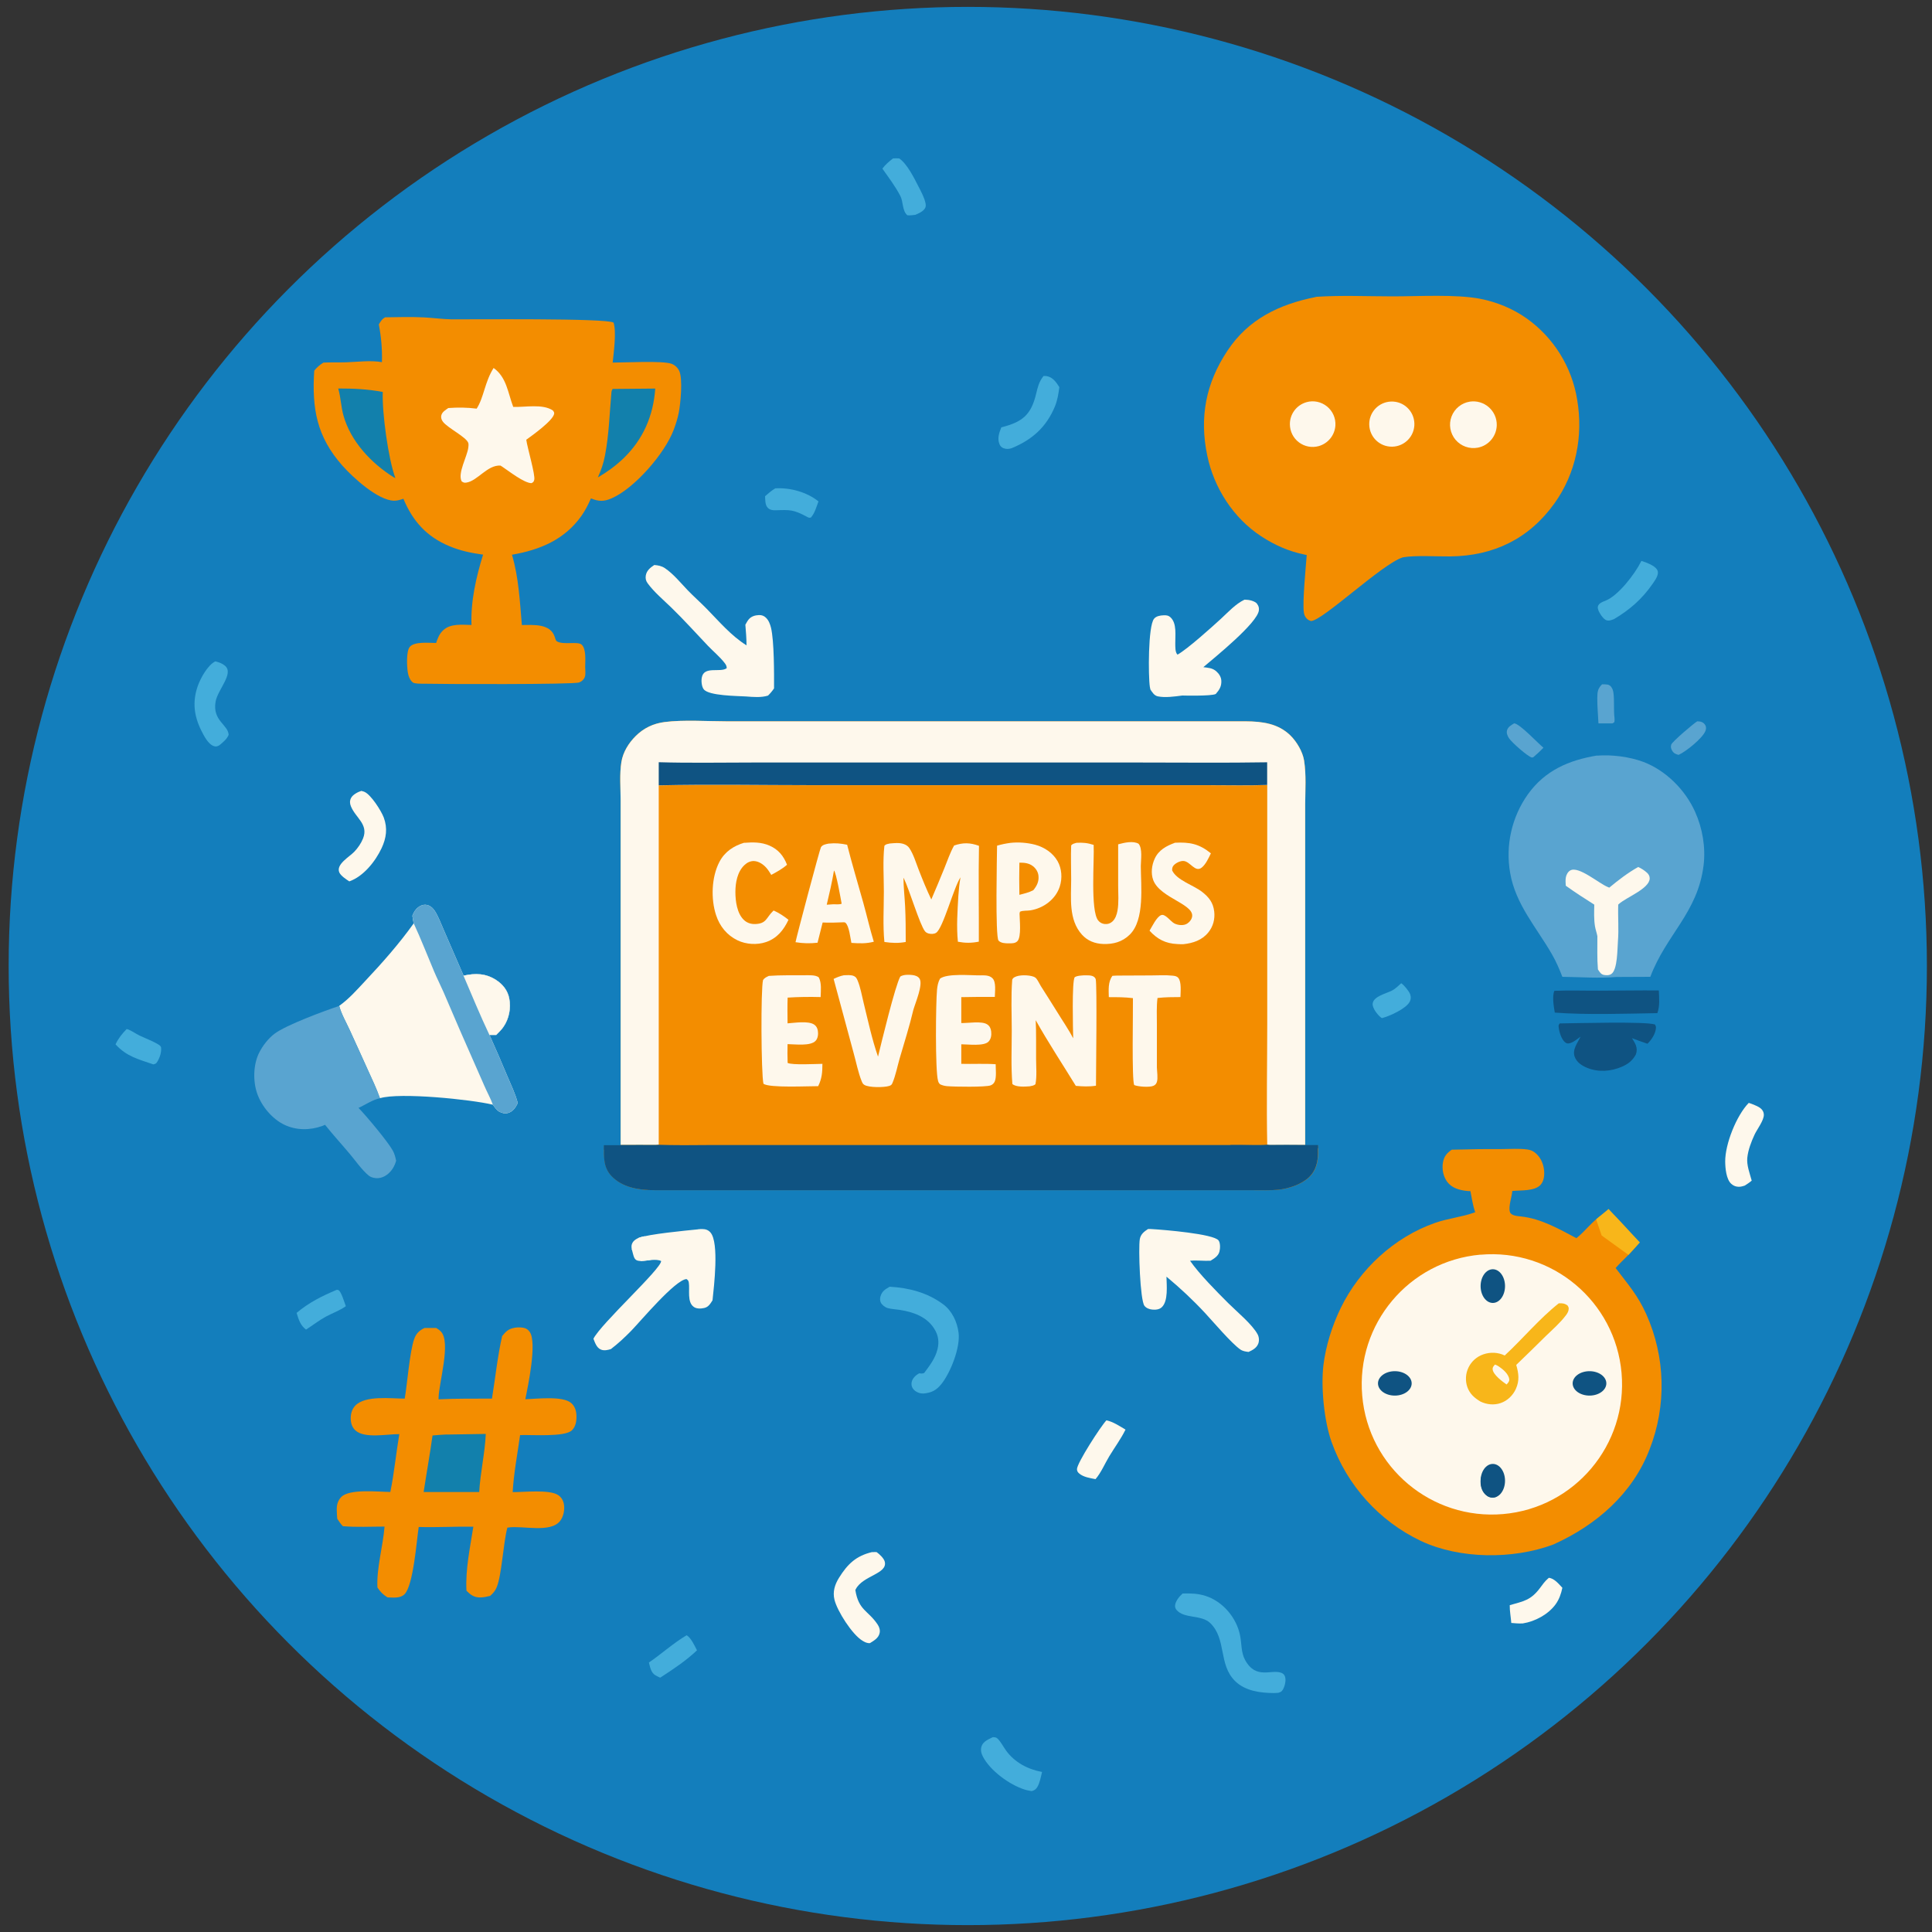
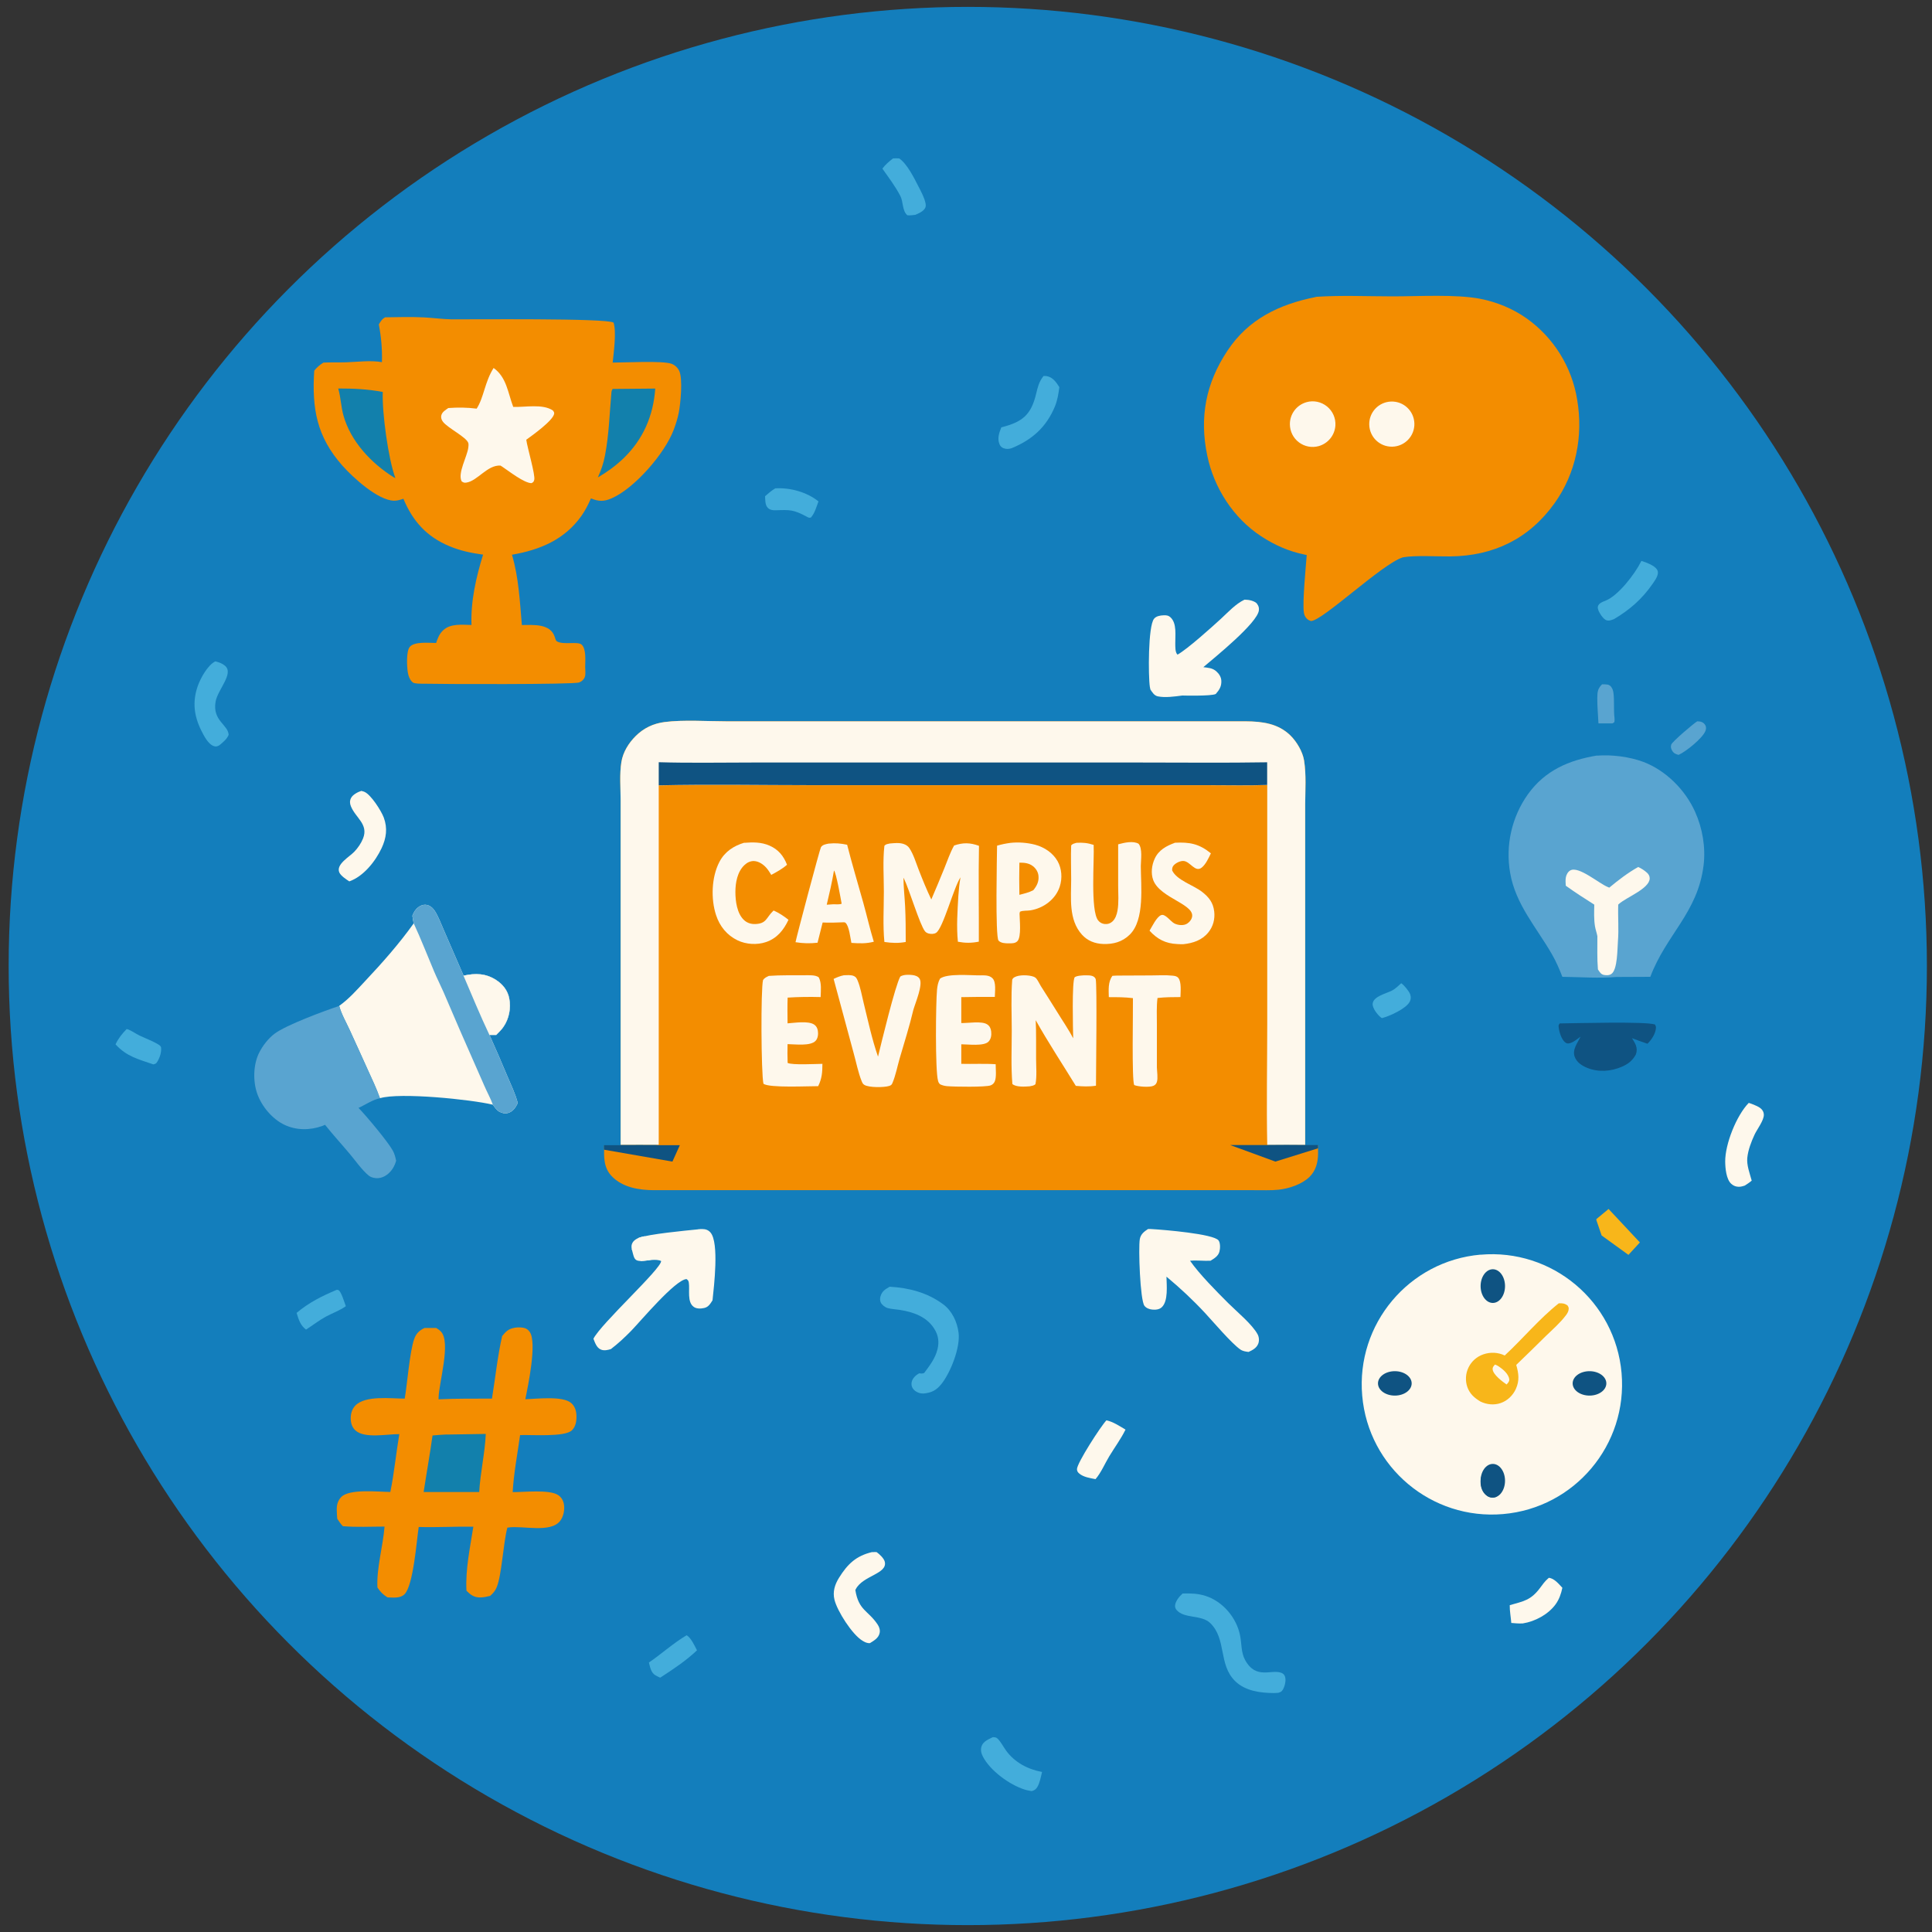
<svg xmlns="http://www.w3.org/2000/svg" id="Layer_1" data-name="Layer 1" viewBox="0 0 250 250">
  <rect x="0" y="0" width="250" height="250" fill="#333333" stroke="none" />
  <defs>
    <style> .cls-1 { fill: #f8b61a; } .cls-1, .cls-2, .cls-3, .cls-4, .cls-5, .cls-6, .cls-7, .cls-8 { stroke-width: 0px; } .cls-2 { fill: #137ebc; } .cls-3 { fill: #43addb; } .cls-4 { fill: #1280ac; } .cls-5 { fill: #f38d00; } .cls-6 { fill: #0f5382; } .cls-7 { fill: #59a4d0; } .cls-8 { fill: #fef8ec; } </style>
  </defs>
  <circle class="cls-2" cx="125.23" cy="125" r="124.11" />
  <path class="cls-5" d="M80.31,148.15v-34.81s0-9.75,0-9.75c0-1.61-.16-3.42.1-5,.21-1.28.93-2.43,1.84-3.34,1.04-1.04,2.31-1.64,3.76-1.82,2.38-.31,5.63-.09,8.12-.09h15.37s51.72,0,51.72,0c2.11.01,4.19.28,5.77,1.84.82.81,1.58,2.1,1.76,3.24.29,1.83.15,3.84.14,5.69v9.8s0,34.24,0,34.24c-1.61-.02-3.21-.02-4.82,0,.82.29,5.24.05,6.48.05,0,.33.01.67.01,1,0,1.16-.27,2.28-1.13,3.11-.99.95-2.65,1.5-3.99,1.64-1.03.11-2.12.05-3.16.06h-5.33s-17.38,0-17.38,0h-54.88c-1.95,0-4.13-.33-5.55-1.83-1.07-1.13-.99-2.53-.96-3.97,1.56,0,5.73.24,6.96-.06-1.6-.01-3.21-.01-4.81,0Z" />
  <path class="cls-8" d="M80.31,148.15v-34.81s0-9.75,0-9.75c0-1.61-.16-3.42.1-5,.21-1.28.93-2.43,1.84-3.34,1.04-1.04,2.31-1.64,3.76-1.82,2.38-.31,5.63-.09,8.12-.09h15.37s51.72,0,51.72,0c2.11.01,4.19.28,5.77,1.84.82.81,1.58,2.1,1.76,3.24.29,1.83.15,3.84.14,5.69v9.8s0,34.24,0,34.24c-1.61-.02-3.21-.02-4.82,0h-.09c-.11-5.24,0-10.5,0-15.73v-30.84c-2.44.09-4.89.03-7.33.03h-12.59s-38.83,0-38.83,0c-6.66,0-13.33-.13-19.99.02v46.5s-.1,0-.1,0c-1.6-.01-3.21-.01-4.81,0Z" />
  <path class="cls-6" d="M85.23,98.63c4,.12,8.02.04,12.02.04h21.25s29.36,0,29.36,0c5.37,0,10.74.06,16.11-.03v2.93c-2.43.09-4.88.03-7.32.03h-12.59s-38.83,0-38.83,0c-6.66,0-13.33-.13-19.99.02v-3Z" />
-   <path class="cls-6" d="M85.22,148.14c2.06.09,4.14.03,6.21.03h10.46s32.68,0,32.68,0h20.04s6.16,0,6.16,0c1.05,0,2.16.08,3.19-.03h.09c.82.3,5.24.07,6.48.06,0,.33.01.67.01,1,0,1.16-.27,2.28-1.13,3.11-.99.95-2.65,1.5-3.99,1.64-1.03.11-2.12.05-3.16.06h-5.33s-17.38,0-17.38,0h-54.88c-1.95,0-4.13-.33-5.55-1.83-1.07-1.13-.99-2.53-.96-3.97,1.56,0,5.73.24,6.96-.06h.1Z" />
  <path class="cls-8" d="M140.21,126.21c.4,0,1.08-.06,1.4.23.04.03.15.18.17.24.2.61.04,12.16.04,13.81-.88.14-1.73.1-2.61.02-1.74-2.84-3.57-5.6-5.19-8.5.08,1.65.04,3.31.05,4.96,0,1.06.12,2.27-.08,3.32-.21.2-.48.22-.76.28-.62.04-1.74.13-2.23-.3-.19-2.27-.08-4.61-.08-6.89,0-2.18-.11-4.43.06-6.61.08-.16.13-.22.28-.31.59-.35,1.85-.31,2.48-.08.16.06.29.15.39.28.21.28.37.63.55.93.67,1.07,1.36,2.12,2.02,3.2.72,1.19,1.53,2.33,2.17,3.57-.02-1.02-.19-7.44.2-7.91.35-.21.73-.2,1.13-.24Z" />
  <path class="cls-8" d="M123.45,109.41c1.18-.4,2.08-.38,3.23.04-.08,4.13,0,8.27-.02,12.4-.97.19-1.73.19-2.71.01-.2-1.94-.05-4,.06-5.94.06-.81.13-1.6.28-2.4-.89,1.34-2.24,6.56-3.15,7.18-.27.18-.69.18-1,.09-.19-.06-.34-.14-.46-.3-.66-.84-2.01-5.36-2.7-6.78l-.07-.13c0,1.22.15,2.46.21,3.68.08,1.54.08,3.08.08,4.63-.97.18-1.78.14-2.76,0-.21-2.12-.07-4.38-.07-6.52,0-1.94-.15-4.01.07-5.93.2-.22.39-.22.68-.29.58-.05,1.21-.13,1.78.05.31.1.57.26.76.53.54.8.86,1.89,1.21,2.79.51,1.31,1.03,2.6,1.64,3.87.58-1.35,1.15-2.71,1.7-4.07.4-.98.73-1.99,1.25-2.91Z" />
  <path class="cls-8" d="M99.49,126.28c1.5-.11,3.04-.07,4.55-.08.51,0,1.55-.08,1.92.29.38.75.25,1.71.23,2.53-1.42-.04-2.85-.02-4.27.07-.04,1.11-.02,2.22-.01,3.33.91-.06,2.65-.35,3.43.15.29.19.43.47.49.8.07.43.02.98-.29,1.31-.66.72-2.68.44-3.63.43-.02.81-.02,1.62.01,2.43.58.3,3.64.13,4.5.12,0,1.08-.06,1.91-.55,2.89-1.25-.01-6.3.25-7.08-.31-.3-1.27-.36-12.3-.05-13.43.2-.29.44-.38.75-.53Z" />
  <path class="cls-8" d="M113.62,136.71c.43-1.78,2.22-9.19,2.88-10.35.41-.26,1.1-.25,1.57-.19.34.04.73.16.92.47.48.76-.54,3.12-.8,4.03-.5,2.12-1.17,4.22-1.78,6.31-.29,1.01-.51,2.16-.91,3.12-.1.25-.18.34-.44.42-.66.21-2.63.23-3.22-.14-.18-.11-.25-.26-.33-.45-.47-1.15-.72-2.5-1.06-3.7l-2.58-9.56c.44-.21.83-.37,1.31-.47.41-.01.96-.08,1.34.11.25.12.33.29.44.53.39.91.56,1.99.8,2.95.57,2.31,1.07,4.68,1.85,6.92Z" />
  <path class="cls-8" d="M126.82,126.21c.55,0,1.17-.05,1.6.37.51.5.32,1.75.31,2.42-1.45-.01-2.89,0-4.34.03v3.35c.86.03,2.66-.3,3.36.18.33.22.46.53.51.92.05.46-.01.95-.34,1.3-.59.63-2.67.35-3.53.35v2.53c1.49.04,2.98-.05,4.45.05,0,.62.12,1.64-.11,2.21-.11.26-.29.43-.55.53-.65.24-4.75.18-5.62.1-.34-.03-.6-.1-.91-.24-.16-.14-.22-.27-.27-.47-.38-1.3-.29-10.14-.13-11.77.05-.51.14-.99.39-1.44.97-.7,3.9-.41,5.18-.42Z" />
  <path class="cls-8" d="M144.69,109.26s.06-.02.09-.03c.75-.2,1.86-.45,2.55-.05.53.62.3,2.08.29,2.88.01,2.57.53,6.96-1.43,8.88-.97.95-2.13,1.26-3.45,1.21-1.06-.04-2.02-.41-2.74-1.21-1.75-1.95-1.39-4.74-1.39-7.15,0-1.47-.06-2.93,0-4.4.2-.22.39-.24.67-.33.81-.05,1.46.01,2.24.27.1,1.93-.44,8.48.58,9.77.22.28.5.43.86.47.37.04.72-.08.99-.33.38-.35.56-.89.65-1.39.19-1.03.09-2.2.09-3.25v-5.36Z" />
  <path class="cls-8" d="M107.27,109.16c.83-.09,1.54-.02,2.35.15.64,2.52,1.39,5,2.09,7.51.47,1.68.85,3.38,1.36,5.04-1,.26-1.87.22-2.9.15-.14-.64-.28-2.15-.76-2.6-.11-.1-.3-.06-.44-.06-.85.04-1.68.06-2.52.02l-.66,2.62c-.99.11-1.87.09-2.85-.07.13-.72,3.14-12.05,3.29-12.29.22-.35.67-.4,1.05-.48Z" />
  <path class="cls-5" d="M107.92,112.64c.3.36.86,3.61.99,4.3-.3.13-.73.07-1.06.07l-.87.06c.35-1.47.69-2.94.94-4.43Z" />
  <path class="cls-8" d="M130.72,109.07c1.03-.12,2.23-.03,3.24.24,1.18.32,2.28,1.05,2.89,2.12.55.97.63,2.22.29,3.27-.53,1.67-2.11,2.83-3.81,3.1-.41.07-.99,0-1.35.18l-.05.23c0,.76.27,3.02-.28,3.58-.29.3-.74.28-1.13.28-.41,0-1.02-.02-1.31-.36-.44-.51-.2-11-.19-12.28.57-.17,1.12-.28,1.71-.36Z" />
  <path class="cls-5" d="M131.9,111.63c.63-.01,1.25.05,1.76.45.4.31.68.77.72,1.28.07.72-.23,1.3-.67,1.83-.56.3-1.19.44-1.8.6-.03-1.39-.03-2.78,0-4.17Z" />
  <path class="cls-8" d="M152.01,109.05c1.93-.1,3.15.13,4.68,1.37-.29.6-.66,1.42-1.18,1.84-.87.7-1.49-.81-2.38-.85-.42-.02-.98.26-1.26.57-.17.19-.21.42-.19.66.6,1.27,2.76,1.9,3.86,2.76.89.69,1.45,1.4,1.58,2.56.11.97-.14,1.93-.76,2.69-.82,1.02-2,1.4-3.25,1.53-.26,0-.52,0-.78-.02-1.51-.07-2.58-.63-3.58-1.73.34-.55.9-1.76,1.49-2.01.54-.23,1.24.83,1.72,1.07.4.21,1,.29,1.44.13.35-.13.66-.44.8-.79.71-1.79-4.05-2.53-4.97-4.94-.33-.88-.2-1.94.19-2.78.51-1.12,1.51-1.65,2.6-2.05Z" />
  <path class="cls-8" d="M96.32,109.06c1.12-.09,2.2-.1,3.25.36,1.15.5,1.83,1.34,2.27,2.48-.61.54-1.33.93-2.04,1.31-.2-.32-.39-.64-.64-.92-.39-.44-.97-.84-1.58-.87-.48-.02-.9.19-1.25.52-.92.87-1.17,2.28-1.17,3.49,0,1.18.21,2.78,1.11,3.62.4.38.92.54,1.46.52,1.47-.05,1.41-.82,2.29-1.67.03-.03.06-.05.09-.08.7.31,1.33.73,1.92,1.2-.62,1.32-1.47,2.39-2.9,2.88-1.16.4-2.59.31-3.69-.22-1.37-.66-2.31-1.82-2.78-3.26-.69-2.08-.6-4.92.43-6.89.69-1.32,1.83-2.07,3.23-2.49Z" />
  <path class="cls-8" d="M143.96,126.27c.19-.01.37-.02.56-.03l4.44-.02c.9,0,1.86-.07,2.76.03.3.03.55.06.75.29.44.52.29,1.85.28,2.48-.99,0-1.98.01-2.97.12-.14,1.12-.08,2.29-.08,3.42v5.54c.01.52.16,1.43,0,1.9-.08.25-.2.39-.44.5-.5.23-1.98.12-2.49-.09-.34-.56-.14-9.74-.17-11.25-1.04-.13-2.07-.13-3.12-.13-.02-.94-.12-1.95.46-2.75Z" />
-   <path class="cls-5" d="M189.95,148.73c1.46-.05,2.94-.03,4.41-.04,1.06,0,2.21-.09,3.26.05.37.05.68.16.98.39.68.51,1.09,1.36,1.19,2.2.08.65.03,1.43-.41,1.95-.75.89-2.61.72-3.69.83-.05.76-.54,2.05-.3,2.74.17.48,1.03.51,1.44.56,2.62.29,4.88,1.61,7.16,2.81,1.2-.96,2.06-2.23,3.38-3.07.47-.02.95.02,1.42.05.78.69,2.72,2.84,3.2,3.73-.85,1.15-1.98,2.08-2.93,3.15,1.6,2.12,2.86,3.5,3.97,5.98,2.48,5.53,2.64,11.83.43,17.47-2.19,5.74-6.9,9.82-12.4,12.3-.03.01-.06.03-.09.04-5.2,1.93-12.08,1.89-17.1-.47-5.4-2.57-9.56-7.18-11.57-12.82-.96-2.7-1.39-7.1-1.05-9.93.3-2.49,1.14-5.14,2.24-7.4,2.44-5.01,6.92-9.16,12.21-11.01,1.65-.58,3.39-.74,5.03-1.32l.16-.06c-.31-.88-.44-1.82-.62-2.73-.14,0-.28,0-.42-.02-.99-.1-1.97-.36-2.59-1.19-.5-.68-.69-1.63-.55-2.46.14-.82.48-1.22,1.14-1.69l2.11-.04Z" />
  <path class="cls-8" d="M191.57,162.36c9.27-.82,17.45,6.04,18.26,15.31.81,9.27-6.06,17.45-15.33,18.25-9.26.8-17.43-6.05-18.23-15.32-.81-9.26,6.04-17.43,15.3-18.25Z" />
  <path class="cls-1" d="M201.71,168.65c.47-.02.74,0,1.13.28.08.14.15.22.15.39,0,.33-.15.59-.34.85-.74.99-1.74,1.86-2.63,2.72-1.26,1.25-2.54,2.5-3.82,3.73.32,1.1.44,2.03-.05,3.11-.39.85-1.09,1.53-1.98,1.83-.85.29-1.8.19-2.6-.2-.78-.47-1.38-.99-1.7-1.88-.28-.83-.23-1.73.15-2.52.39-.81,1.08-1.42,1.93-1.71.91-.31,1.89-.27,2.76.15,2.35-2.18,4.47-4.75,6.98-6.74Z" />
  <path class="cls-8" d="M193.45,176.57c.17.07.33.13.48.24.54.36,1.3.99,1.37,1.69.02.27-.18.47-.35.65-.54-.37-1.72-1.25-1.8-1.94-.03-.31.12-.42.3-.64Z" />
  <path class="cls-6" d="M192.25,190.12c.31-.01.64-.03.95.02.58.1.86.64,1.15,1.09.06.53.03,1.06,0,1.6-.23.34-.49.6-.78.88-.13.03-.26.06-.39.07-.35.03-.62-.08-.88-.3-.47-.39-.68-.96-.71-1.56-.03-.73.19-1.27.66-1.81Z" />
  <g>
    <path class="cls-5" d="M170.27,38.41c3.3-.22,6.7-.06,10.02-.06,3.28,0,8.12-.29,11.23.31,2.12.41,4.23,1.27,6,2.52,3.52,2.49,5.89,6.3,6.57,10.56.79,4.7-.15,9.5-2.94,13.39-3.29,4.59-7.87,6.81-13.49,6.87-1.68.02-4.54-.16-6.07.11-.03,0-.06.01-.09.02-2.67.85-10.31,8.16-11.85,8.23-.25-.08-.41-.15-.59-.35-.2-.22-.29-.45-.34-.74-.2-1.36.25-5.86.37-7.45l-.11-.02-.18-.04c-2.03-.41-3.89-1.24-5.61-2.37-3.59-2.35-6.1-6.25-6.97-10.43-1.04-4.96-.19-9.37,2.61-13.58,2.73-4.12,6.73-6.01,11.44-6.95Z" />
-     <path class="cls-8" d="M190.2,51.97c.88-.13,1.78.13,2.45.72.67.59,1.05,1.44,1.03,2.33-.03,1.43-1.06,2.65-2.46,2.91-1.07.2-2.17-.19-2.88-1.03-.7-.84-.9-1.99-.51-3.01.39-1.02,1.3-1.76,2.38-1.92Z" />
    <path class="cls-8" d="M169.06,52.04c.92-.26,1.91-.05,2.65.55.74.6,1.15,1.52,1.09,2.47-.08,1.26-.95,2.33-2.17,2.67-.88.24-1.82.06-2.55-.49-.73-.55-1.16-1.41-1.17-2.32-.02-1.34.87-2.52,2.16-2.88Z" />
    <path class="cls-8" d="M180,51.96c1.62-.06,2.97,1.21,3.02,2.83.05,1.62-1.23,2.97-2.85,3.01-1.61.04-2.94-1.22-2.99-2.83-.05-1.61,1.21-2.95,2.81-3.01Z" />
  </g>
  <path class="cls-5" d="M49.91,41.06c1.64-.03,3.32-.07,4.95.01,1.19.06,2.36.23,3.55.25,2.13.03,20.2-.18,20.99.43.38,1.23.02,3.82-.12,5.17,1.51,0,6.43-.27,7.61.15.45.17.81.51,1.01.94.47,1.06.16,4.2-.06,5.35-.15.78-.39,1.53-.67,2.27-1.13,3.03-5.06,7.56-8.02,8.85-1,.44-1.69.42-2.68.01-.35.79-.73,1.55-1.23,2.26-2.18,3.08-5.37,4.41-8.99,5.03.88,3,1.01,6.01,1.28,9.1,1.52-.01,3.72-.22,4.27,1.58.06.18.1.44.28.54.85.48,2.67-.04,3.18.41.61.54.47,2.09.46,2.85,0,.38.09,1.01-.05,1.35-.13.34-.4.58-.74.7-.73.28-18.02.22-20.23.16-.3,0-1.01.01-1.26-.15-.38-.25-.61-.89-.67-1.32-.12-.74-.22-2.72.25-3.29.6-.73,2.52-.51,3.41-.51.21-.62.42-1.18.91-1.64.96-.91,2.46-.71,3.67-.69-.11-3.09.59-6.16,1.5-9.1-1.52-.21-2.95-.5-4.37-1.1-2.92-1.22-4.73-3.22-5.94-6.13-.39.13-.81.26-1.22.25-2.09-.04-5.35-3.04-6.66-4.52-3.35-3.78-3.97-7.41-3.66-12.31.35-.43.72-.75,1.19-1.04.98-.05,1.96-.01,2.94-.04,1.49-.05,3.17-.28,4.63-.02.05-1.68-.09-3.23-.4-4.88.25-.42.43-.74.89-.95Z" />
  <path class="cls-8" d="M63.85,47.6c1.71,1.2,1.87,3.23,2.56,5.05,1.52.07,3.83-.44,5.15.48.09.15.17.21.15.39-.11.88-2.83,2.82-3.61,3.38.13,1.01,1.2,4.59,1.03,5.2-.08.27-.12.29-.35.42-.95,0-2.92-1.55-3.76-2.11l-.25-.16c-1.69-.13-2.99,2-4.43,2.2-.27.04-.38-.01-.6-.16-.56-1.04.72-3.21.86-4.38.02-.17.05-.41,0-.58-.23-.76-2.65-1.93-3.28-2.75-.19-.25-.29-.53-.21-.85.12-.44.55-.68.9-.93,1.24-.09,2.43-.08,3.67.08.95-1.48,1.03-3.42,2.19-5.26Z" />
  <path class="cls-4" d="M43.76,50.27c2.01,0,3.8.08,5.77.45-.11,2.61.71,8.68,1.63,11.14-.09-.03-.12-.05-.21-.1-2.9-1.8-5.59-4.66-6.51-8.01-.31-1.11-.34-2.28-.65-3.39,0-.03-.02-.06-.03-.1Z" />
  <path class="cls-4" d="M79.27,50.33l5.52-.05c-.25,3.53-1.56,6.56-4.11,9.03-1.03.98-2.09,1.75-3.32,2.47.42-.91.73-1.82.92-2.81.53-2.73.59-5.45.84-8.2.02-.19.06-.29.16-.45Z" />
  <path class="cls-5" d="M65,172.86c.19-.23.39-.47.62-.65.56-.44,1.47-.52,2.15-.39.33.06.61.27.79.55.94,1.4-.23,6.94-.58,8.69,1.42-.04,4.83-.47,5.93.49.47.4.66,1,.68,1.6.03.67-.07,1.42-.57,1.92-.91.92-5.25.57-6.72.63-.34,2.44-.82,4.92-.96,7.38,1.44.01,4.75-.37,5.88.38.44.29.69.74.76,1.26.1.69-.07,1.55-.51,2.1-1.26,1.59-4.87.56-6.69.84-.04,0-.09.02-.13.02-.54,2.06-.72,6.1-1.37,7.69-.2.49-.47.8-.86,1.14-.43.1-.86.2-1.3.2-.78,0-1.23-.34-1.76-.87-.15-2.76.47-5.57.89-8.29-2.36-.03-4.71.11-7.07.04-.27,1.81-.69,7.52-1.82,8.69-.56.58-1.49.44-2.22.42-.58-.36-.92-.71-1.3-1.28-.13-2.5.72-5.34.92-7.88-1.8,0-3.59.1-5.39-.05-.29-.29-.5-.62-.73-.96-.03-.34-.05-.69-.06-1.03-.03-.67.09-1.29.58-1.79,1.07-1.09,4.83-.66,6.35-.65.5-2.45.74-5.01,1.16-7.48-1.54-.03-4.45.61-5.66-.47-.41-.36-.59-.86-.62-1.4-.04-.67.12-1.34.59-1.83,1.31-1.35,4.6-.9,6.39-.9.34-1.96.64-6.07,1.23-7.72.25-.71.66-1.1,1.33-1.42h1.52c.22.13.43.28.61.47,1.33,1.41-.28,6.64-.31,8.6v.16c2.3-.11,4.61-.08,6.91-.09.44-2.7.72-5.48,1.33-8.15Z" />
  <path class="cls-4" d="M57.82,185.63l5.04-.08c-.11,2.51-.71,5-.85,7.52h-1.94s-5.25,0-5.25,0c.37-2.44.81-4.87,1.15-7.32.61-.07,1.23-.09,1.84-.13Z" />
  <g>
    <path class="cls-8" d="M53.37,118.48c.23-.58.55-1.06,1.15-1.31.34-.14.7-.13,1.02.03.31.15.55.41.74.7.49.78.82,1.72,1.2,2.57l2.51,5.78c1.53-.34,2.88-.31,4.23.57.85.55,1.49,1.36,1.68,2.37.25,1.25-.02,2.64-.75,3.69-.27.39-.6.71-.93,1.04h-.88c.79,1.75,1.55,3.52,2.29,5.29.49,1.16,1.06,2.32,1.37,3.53-.27.55-.6,1.08-1.23,1.27-.4.13-.8.04-1.16-.16-.37-.21-.59-.56-.83-.9-2.8-.68-12.07-1.62-14.62-.84-.45-1.29-1.05-2.52-1.61-3.76-.75-1.68-1.52-3.36-2.29-5.04-.45-.99-1.1-2.1-1.37-3.15,1.27-.9,2.29-2.07,3.34-3.19,2.23-2.37,4.4-4.82,6.3-7.48-.06-.33-.13-.67-.17-1.01Z" />
    <path class="cls-7" d="M53.37,118.48c.23-.58.55-1.06,1.15-1.31.34-.14.7-.13,1.02.03.31.15.55.41.74.7.49.78.82,1.72,1.2,2.57l2.51,5.78c1.53-.34,2.88-.31,4.23.57.85.55,1.49,1.36,1.68,2.37.25,1.25-.02,2.64-.75,3.69-.27.39-.6.71-.93,1.04h-.88c.79,1.75,1.55,3.52,2.29,5.29.49,1.16,1.06,2.32,1.37,3.53-.27.55-.6,1.08-1.23,1.27-.4.13-.8.04-1.16-.16-.37-.21-.59-.56-.83-.9-.3-.82-.77-1.66-1.12-2.48l-3.12-7.1-2.15-5c-.39-.89-.83-1.75-1.21-2.65-.88-2.08-1.7-4.2-2.65-6.25-.06-.33-.13-.67-.17-1.01Z" />
    <path class="cls-8" d="M59.98,126.25c1.53-.34,2.88-.31,4.23.57.85.55,1.49,1.36,1.68,2.37.25,1.25-.02,2.64-.75,3.69-.27.39-.6.71-.93,1.04h-.88c-1.19-2.51-2.26-5.11-3.35-7.66Z" />
    <path class="cls-7" d="M43.9,130.16c.27,1.05.92,2.16,1.37,3.15.77,1.68,1.53,3.36,2.29,5.04.56,1.24,1.16,2.48,1.61,3.76-.94.18-1.9.86-2.78,1.25,1,1.02,3.77,4.33,4.43,5.51.24.43.34.86.44,1.33-.19.66-.51,1.25-1.05,1.7-.46.39-1.05.62-1.66.54-.31-.04-.61-.13-.85-.33-.9-.75-1.7-1.92-2.46-2.82-1.05-1.25-2.16-2.46-3.18-3.74-.13.06-.25.11-.38.16-1.6.56-3.32.57-4.87-.16-1.59-.76-2.96-2.4-3.53-4.05-.56-1.59-.51-3.75.25-5.27.46-.92,1.18-1.85,2-2.47,1.5-1.13,6.46-2.96,8.38-3.6Z" />
  </g>
-   <path class="cls-8" d="M84.65,73.11c.52.04.95.12,1.39.41,1.11.75,2.03,1.9,2.96,2.87.79.82,1.64,1.56,2.43,2.37,1.66,1.69,3.14,3.47,5.17,4.75,0-.89-.08-1.79-.15-2.67.13-.23.26-.48.43-.69.34-.4.82-.54,1.33-.56.35-.01.65.09.9.34.36.34.54.83.66,1.31.41,1.72.4,5.95.39,7.84-.24.35-.48.64-.78.93-.9.28-1.93.18-2.86.11-1.06-.07-4.81-.07-5.46-.93-.27-.35-.33-1.07-.25-1.5.27-1.57,2.41-.6,3.23-1.23-.01-.29-.1-.45-.28-.68-.61-.79-1.45-1.48-2.14-2.2-1.59-1.67-3.1-3.36-4.76-4.97-1.02-.99-2.22-1.99-3.06-3.14-.23-.31-.3-.65-.23-1.03.12-.62.58-.99,1.08-1.32Z" />
  <path class="cls-8" d="M148.58,159.03c.19,0,.37,0,.56.02,1.4.08,7.9.61,8.54,1.46.25.34.22,1.07.11,1.46-.15.57-.68.88-1.15,1.17-.88.04-1.76-.08-2.65,0,1.22,1.75,3.41,3.95,4.94,5.48,1.1,1.1,3.14,2.77,3.82,4.07.18.36.21.83.06,1.2-.23.56-.74.82-1.25,1.05-.39-.05-.76-.1-1.08-.33-1.13-.79-3.51-3.59-4.55-4.71-1.57-1.69-3.22-3.23-4.99-4.7.02,1.11.25,3.14-.6,3.95-.32.31-.81.35-1.24.31-.38-.04-.77-.18-1.01-.49-.56-.73-.8-7.49-.6-8.63.12-.64.55-.97,1.07-1.31Z" />
  <path class="cls-8" d="M90.31,159.07c.19-.02.39-.04.58-.03.42,0,.78.13,1.05.45,1.14,1.33.44,7.01.26,8.77-.27.43-.53.87-1.06.99-.43.1-1,.13-1.37-.14-.89-.63-.49-2.22-.64-3.15-.04-.24-.11-.32-.3-.45-1.46.1-5.9,5.4-7.12,6.66-.84.86-1.7,1.67-2.66,2.4-.42.13-.88.24-1.3.06-.55-.23-.76-.89-.96-1.4,1.02-2,8.77-9.03,8.76-10.05-.63-.34-1.89-.02-2.62,0-.54-.44-.85-.91-1.18-1.51.19-.57.5-1.03.88-1.49,1.39-.5,5.98-.93,7.66-1.1Z" />
  <path class="cls-3" d="M115.11,166.5c2.49.14,4.88.75,6.93,2.27,1.16.86,1.82,2.28,2,3.69.24,1.9-1.03,5.14-2.22,6.63-.66.82-1.29,1.14-2.32,1.23-.12,0-.25-.01-.37-.03-.4-.07-.82-.31-1.04-.67-.15-.25-.18-.54-.11-.82.12-.48.53-.86.95-1.09.23.02.44.06.66-.05.72-.97,1.42-1.86,1.72-3.06.24-.96.11-1.84-.43-2.68-.99-1.56-2.72-2.15-4.45-2.42-.51-.08-1.06-.1-1.55-.23-.35-.1-.75-.4-.91-.73-.12-.26-.11-.54-.03-.81.21-.67.6-.89,1.17-1.22Z" />
  <path class="cls-3" d="M153,206.2c1.03-.03,2.01-.01,3,.31,2.24.72,4.02,2.83,4.47,5.14.21,1.06.11,2.18.65,3.16,1.44,2.62,3.45,1.1,4.75,1.68.24.11.36.28.43.53.13.48-.06,1.22-.31,1.64-.16.26-.32.31-.59.39-.18.02-.36.03-.54.03-1.77-.01-3.73-.26-5.05-1.56-2.17-2.16-1.07-5.41-3.2-7.49-1.15-1.12-3.36-.54-4.35-1.69-.16-.18-.24-.4-.2-.65.08-.54.56-1.14.96-1.48Z" />
  <path class="cls-8" d="M112.88,200.85c.19-.02.36-.02.55-.01.37.26.95.8,1.06,1.25.38,1.58-2.85,1.78-3.76,3.56-.02.03-.03.07-.05.1.43,2.67,1.66,2.62,2.89,4.47.22.33.34.72.25,1.11-.15.65-.74.97-1.25,1.29-.37.03-.67-.13-.98-.32-1.32-.8-3.25-3.82-3.61-5.3-.25-1.02.04-1.96.59-2.84,1.11-1.78,2.21-2.84,4.31-3.33Z" />
  <path class="cls-8" d="M46.78,102.35c.12.03.25.06.37.11.85.36,2.18,2.45,2.51,3.33.51,1.38.33,2.66-.28,3.96-.81,1.72-2.35,3.66-4.18,4.3-.39-.25-1.1-.72-1.29-1.15-.47-1.05,1.3-2.02,1.93-2.68.47-.49.89-1.1,1.14-1.73.73-1.84-.97-2.66-1.57-4.15-.15-.36-.17-.71.01-1.07.23-.46.91-.8,1.37-.94Z" />
  <path class="cls-8" d="M226.28,142.71c.42.13.89.32,1.28.53.39.22.67.54.68,1.01.01.75-.89,1.89-1.21,2.59-.42.91-.83,1.97-.93,2.98-.1.95.32,2.03.57,2.95-.28.25-.58.44-.89.64-.17.06-.34.11-.52.14-.47.06-.87-.04-1.23-.36-.66-.58-.78-2.04-.79-2.87-.02-2.28,1.46-5.98,3.05-7.61Z" />
  <path class="cls-3" d="M27.86,85.58c.45.1.91.27,1.26.57,1.18,1.01-.94,3.07-1.22,4.63-.44,2.47,1.6,2.97,1.69,4.3-.22.56-.74.97-1.19,1.35-.22.12-.39.21-.65.14-.81-.21-1.37-1.38-1.72-2.07-.93-1.9-1.15-3.7-.44-5.73.36-1.02,1.28-2.7,2.27-3.19Z" />
  <path class="cls-3" d="M135.04,48.65c.14,0,.28,0,.42.02.79.16,1.22.79,1.62,1.43-.12.87-.24,1.69-.58,2.51-1.12,2.68-2.95,4.3-5.6,5.39-.34.11-.69.13-1.04,0-.25-.09-.44-.29-.53-.53-.3-.76-.04-1.47.24-2.17,2.7-.69,3.86-1.57,4.52-4.4.19-.8.36-1.48.87-2.15l.07-.09Z" />
  <path class="cls-3" d="M128.45,224.79c.3.02.43-.01.65.2.41.4.75,1.07,1.09,1.54,1.13,1.54,2.81,2.42,4.65,2.76-.15.63-.28,1.39-.61,1.95-.18.3-.39.44-.73.53-.03,0-.07-.01-.1-.02-.06,0-.11-.02-.17-.03-.22-.04-.43-.08-.64-.15-1.95-.61-4.49-2.46-5.42-4.3-.21-.41-.31-.88-.15-1.32.22-.62.88-.88,1.43-1.15Z" />
  <path class="cls-3" d="M212.4,72.58c.58.18,1.64.57,1.99,1.08.15.22.17.38.12.64-.08.45-.43.9-.68,1.27-1.35,1.95-2.94,3.33-4.97,4.54-.31.11-.65.27-.99.15-.42-.15-.9-.91-1.05-1.32-.02-.06-.05-.16-.06-.23-.08-.58.55-.81.99-.98,1.66-.65,3.81-3.47,4.59-5.04l.05-.11Z" />
  <path class="cls-8" d="M143.18,183.79c.87.19,1.7.75,2.46,1.2-.6,1.22-1.4,2.29-2.1,3.45-.58.96-1.05,2.11-1.78,2.96-.68-.13-1.57-.26-2.11-.73-.19-.16-.29-.32-.29-.57.02-.81,3.08-5.55,3.81-6.31Z" />
  <path class="cls-8" d="M200.42,204.16c.74.11,1.26.78,1.75,1.3-.17.78-.4,1.47-.87,2.13-.95,1.31-2.66,2.23-4.25,2.48-.5.03-.99-.02-1.49-.06-.06-.78-.21-1.51-.2-2.3,1.79-.52,2.7-.62,3.89-2.19.34-.46.66-.92,1.1-1.29.03-.02.05-.04.08-.06Z" />
  <path class="cls-3" d="M115.54,20.5c.29-.02.53-.02.82,0,1.02.7,1.91,2.5,2.47,3.59.27.54,1.19,2.17.91,2.77-.22.49-.84.74-1.3.94-.35.05-.66.08-1.02.06-.69-.57-.52-1.75-.92-2.51-.65-1.25-1.51-2.38-2.32-3.53.39-.53.86-.91,1.37-1.32Z" />
  <path class="cls-3" d="M100.35,63.19c1.91-.11,4.07.49,5.56,1.69-.27.72-.47,1.51-.98,2.09-.28.08-.37-.03-.63-.16-1.61-.86-2.11-.85-3.9-.78-.38.02-.79-.04-1.06-.33-.35-.38-.31-1-.34-1.49.43-.37.84-.74,1.34-1.03Z" />
  <path class="cls-3" d="M43.58,166.91c.15,0,.1-.02.23.04.34.16.78,1.65.94,2.07-.78.57-1.73.89-2.58,1.35-.9.49-1.71,1.13-2.57,1.68-.74-.55-.96-1.32-1.22-2.16,1.57-1.33,3.31-2.2,5.2-2.99Z" />
  <path class="cls-3" d="M88.85,211.6c.56.31,1.05,1.39,1.34,1.95-1.44,1.37-3.1,2.46-4.76,3.54-.22-.1-.44-.2-.64-.32-.56-.35-.67-1.05-.82-1.64,1.65-1.13,3.17-2.52,4.88-3.53Z" />
  <path class="cls-3" d="M16.38,133.16c.11.02.17.03.28.08.46.2.9.51,1.36.74.8.39,1.69.7,2.46,1.17.17.1.27.17.36.36.07.65-.14,1.29-.47,1.85-.15.26-.25.31-.53.37-1.94-.67-3.45-1.01-4.89-2.59.37-.78.83-1.36,1.43-1.97Z" />
  <path class="cls-3" d="M181.32,127.23c.37.25,1.01,1.02,1.16,1.44.11.32.1.65-.06.95-.49.92-2.59,1.86-3.58,2.12-.09-.04-.11-.04-.19-.11-.4-.32-1.07-1.18-1.03-1.73.06-.98,1.79-1.34,2.52-1.73.44-.23.82-.62,1.19-.95Z" />
  <g>
    <path class="cls-7" d="M206.67,97.78c1.9-.15,4.19.14,5.98.81,2.93,1.11,5.43,3.63,6.7,6.47.96,2.14,1.38,4.61,1.09,6.94-.76,6.1-4.83,8.93-6.89,14.4l-4.38.02c-2.3.19-4.7.01-7-.02-.39-1-.81-1.99-1.35-2.92-1.99-3.46-4.72-6.47-5.41-10.54-.62-3.56.21-7.22,2.3-10.16,2.22-3.09,5.29-4.41,8.96-5.02Z" />
    <path class="cls-8" d="M211.96,112.18c.43.19.82.44,1.17.76.21.19.35.45.34.74-.04,1.33-3.06,2.44-3.99,3.3-.03.02-.05.05-.08.07-.06,1.58.09,3.16-.04,4.74-.08.98-.04,3.69-.85,4.24-.29.2-.61.18-.94.13-.42-.07-.58-.4-.8-.72-.12-1.42-.06-2.88-.07-4.3-.08-.43-.24-.85-.31-1.28-.15-.92-.11-1.88-.09-2.8-1.25-.79-2.49-1.59-3.69-2.45-.02-.33-.05-.69,0-1.02.05-.36.26-.78.59-.96,1.09-.6,3.7,1.7,4.87,2.16l.17.07c1.18-.98,2.38-1.9,3.72-2.66Z" />
    <path class="cls-6" d="M201.82,132.43c2.05-.02,11.11-.28,12.34.14.07.17.13.23.12.42-.03.74-.58,1.58-1.1,2.07-.67-.22-1.33-.47-2-.72.17.28.37.58.49.89.16.41.16.83,0,1.24-.43.77-.98,1.21-1.79,1.56-1.41.62-3.06.74-4.5.15-.68-.28-1.34-.7-1.61-1.42-.35-.94.36-1.8.76-2.62-.42.29-.98.79-1.49.87-.23.04-.34,0-.53-.15-.46-.37-.75-1.33-.81-1.89-.03-.27-.05-.32.12-.52Z" />
-     <path class="cls-6" d="M201.14,128.21c1.91-.08,3.84-.01,5.76-.02,2.58,0,5.17-.05,7.75-.03.04.97.15,2.01-.19,2.94-4.13.07-9.21.24-13.27-.07-.13-.74-.37-2.15-.05-2.82Z" />
-     <path class="cls-7" d="M195.95,93.6c.77.1,3,2.53,3.77,3.15-.42.45-.86.85-1.33,1.25l-.18.02c-.57-.16-2.58-1.94-2.95-2.5-.2-.3-.36-.69-.24-1.05.14-.44.56-.65.93-.88Z" />
+     <path class="cls-6" d="M201.14,128.21Z" />
    <path class="cls-7" d="M207.33,88.55c.23,0,.49,0,.72.04.21.05.37.18.49.37.14.21.21.46.24.71.14,1.04,0,2.14.14,3.28.02.18,0,.32-.02.49l-.25.17h-1.81c-.05-1.1-.16-2.21-.15-3.3.01-.78.05-1.21.63-1.77Z" />
    <path class="cls-7" d="M219.63,93.34c.15.01.34.01.49.06.25.08.45.24.57.48.11.23.08.49-.01.71-.38.95-2.52,2.67-3.47,3.09-.39-.09-.66-.22-.86-.59-.13-.24-.18-.48-.09-.74.14-.4,2.89-2.73,3.37-3.02Z" />
  </g>
  <polygon class="cls-6" points="87.97 148.19 78.16 148.19 78.16 148.77 87.01 150.31 87.97 148.19" />
  <polygon class="cls-6" points="159.19 148.17 170.55 148.17 170.55 148.59 165.03 150.31 159.19 148.17" />
  <path class="cls-8" d="M162.68,78.14c-.32-.39-1.08-.54-1.56-.54-.03,0-.06,0-.09,0-1.15.55-2.1,1.6-3.03,2.46-1.2,1.1-4.34,3.93-5.63,4.65-.32-.3-.28-1.01-.29-1.43-.02-1.02.23-2.61-.61-3.39-.29-.27-.57-.29-.94-.27-.41.02-.92.1-1.2.45-.78.97-.75,7.43-.54,8.81.02.12.04.23.07.34.25.37.49.79.97.89.95.19,2.08.03,3.16-.11.02,0,3.76.1,4.33-.2.46-.53.75-.97.72-1.7-.02-.5-.29-.91-.66-1.24-.51-.44-1.03-.44-1.67-.53,1.49-1.27,7.02-5.72,7.19-7.36.03-.31-.03-.57-.23-.81Z" />
  <path class="cls-8" d="M83.37,159.98s-1.98.25-1.61,1.68.27,1.68,2.16,1.42,3.16-2.22,3.16-2.22l-3.71-.89Z" />
  <ellipse class="cls-6" cx="193.17" cy="191.61" rx="1.58" ry="2.18" />
  <ellipse class="cls-6" cx="193.17" cy="166.42" rx="1.58" ry="2.18" />
  <ellipse class="cls-6" cx="205.68" cy="179.01" rx="2.18" ry="1.58" />
  <ellipse class="cls-6" cx="180.49" cy="179.01" rx="2.18" ry="1.58" />
  <polygon class="cls-1" points="206.57 157.75 208.15 156.44 212.2 160.77 210.72 162.38 207.25 159.87 206.57 157.88 206.57 157.75" />
</svg>